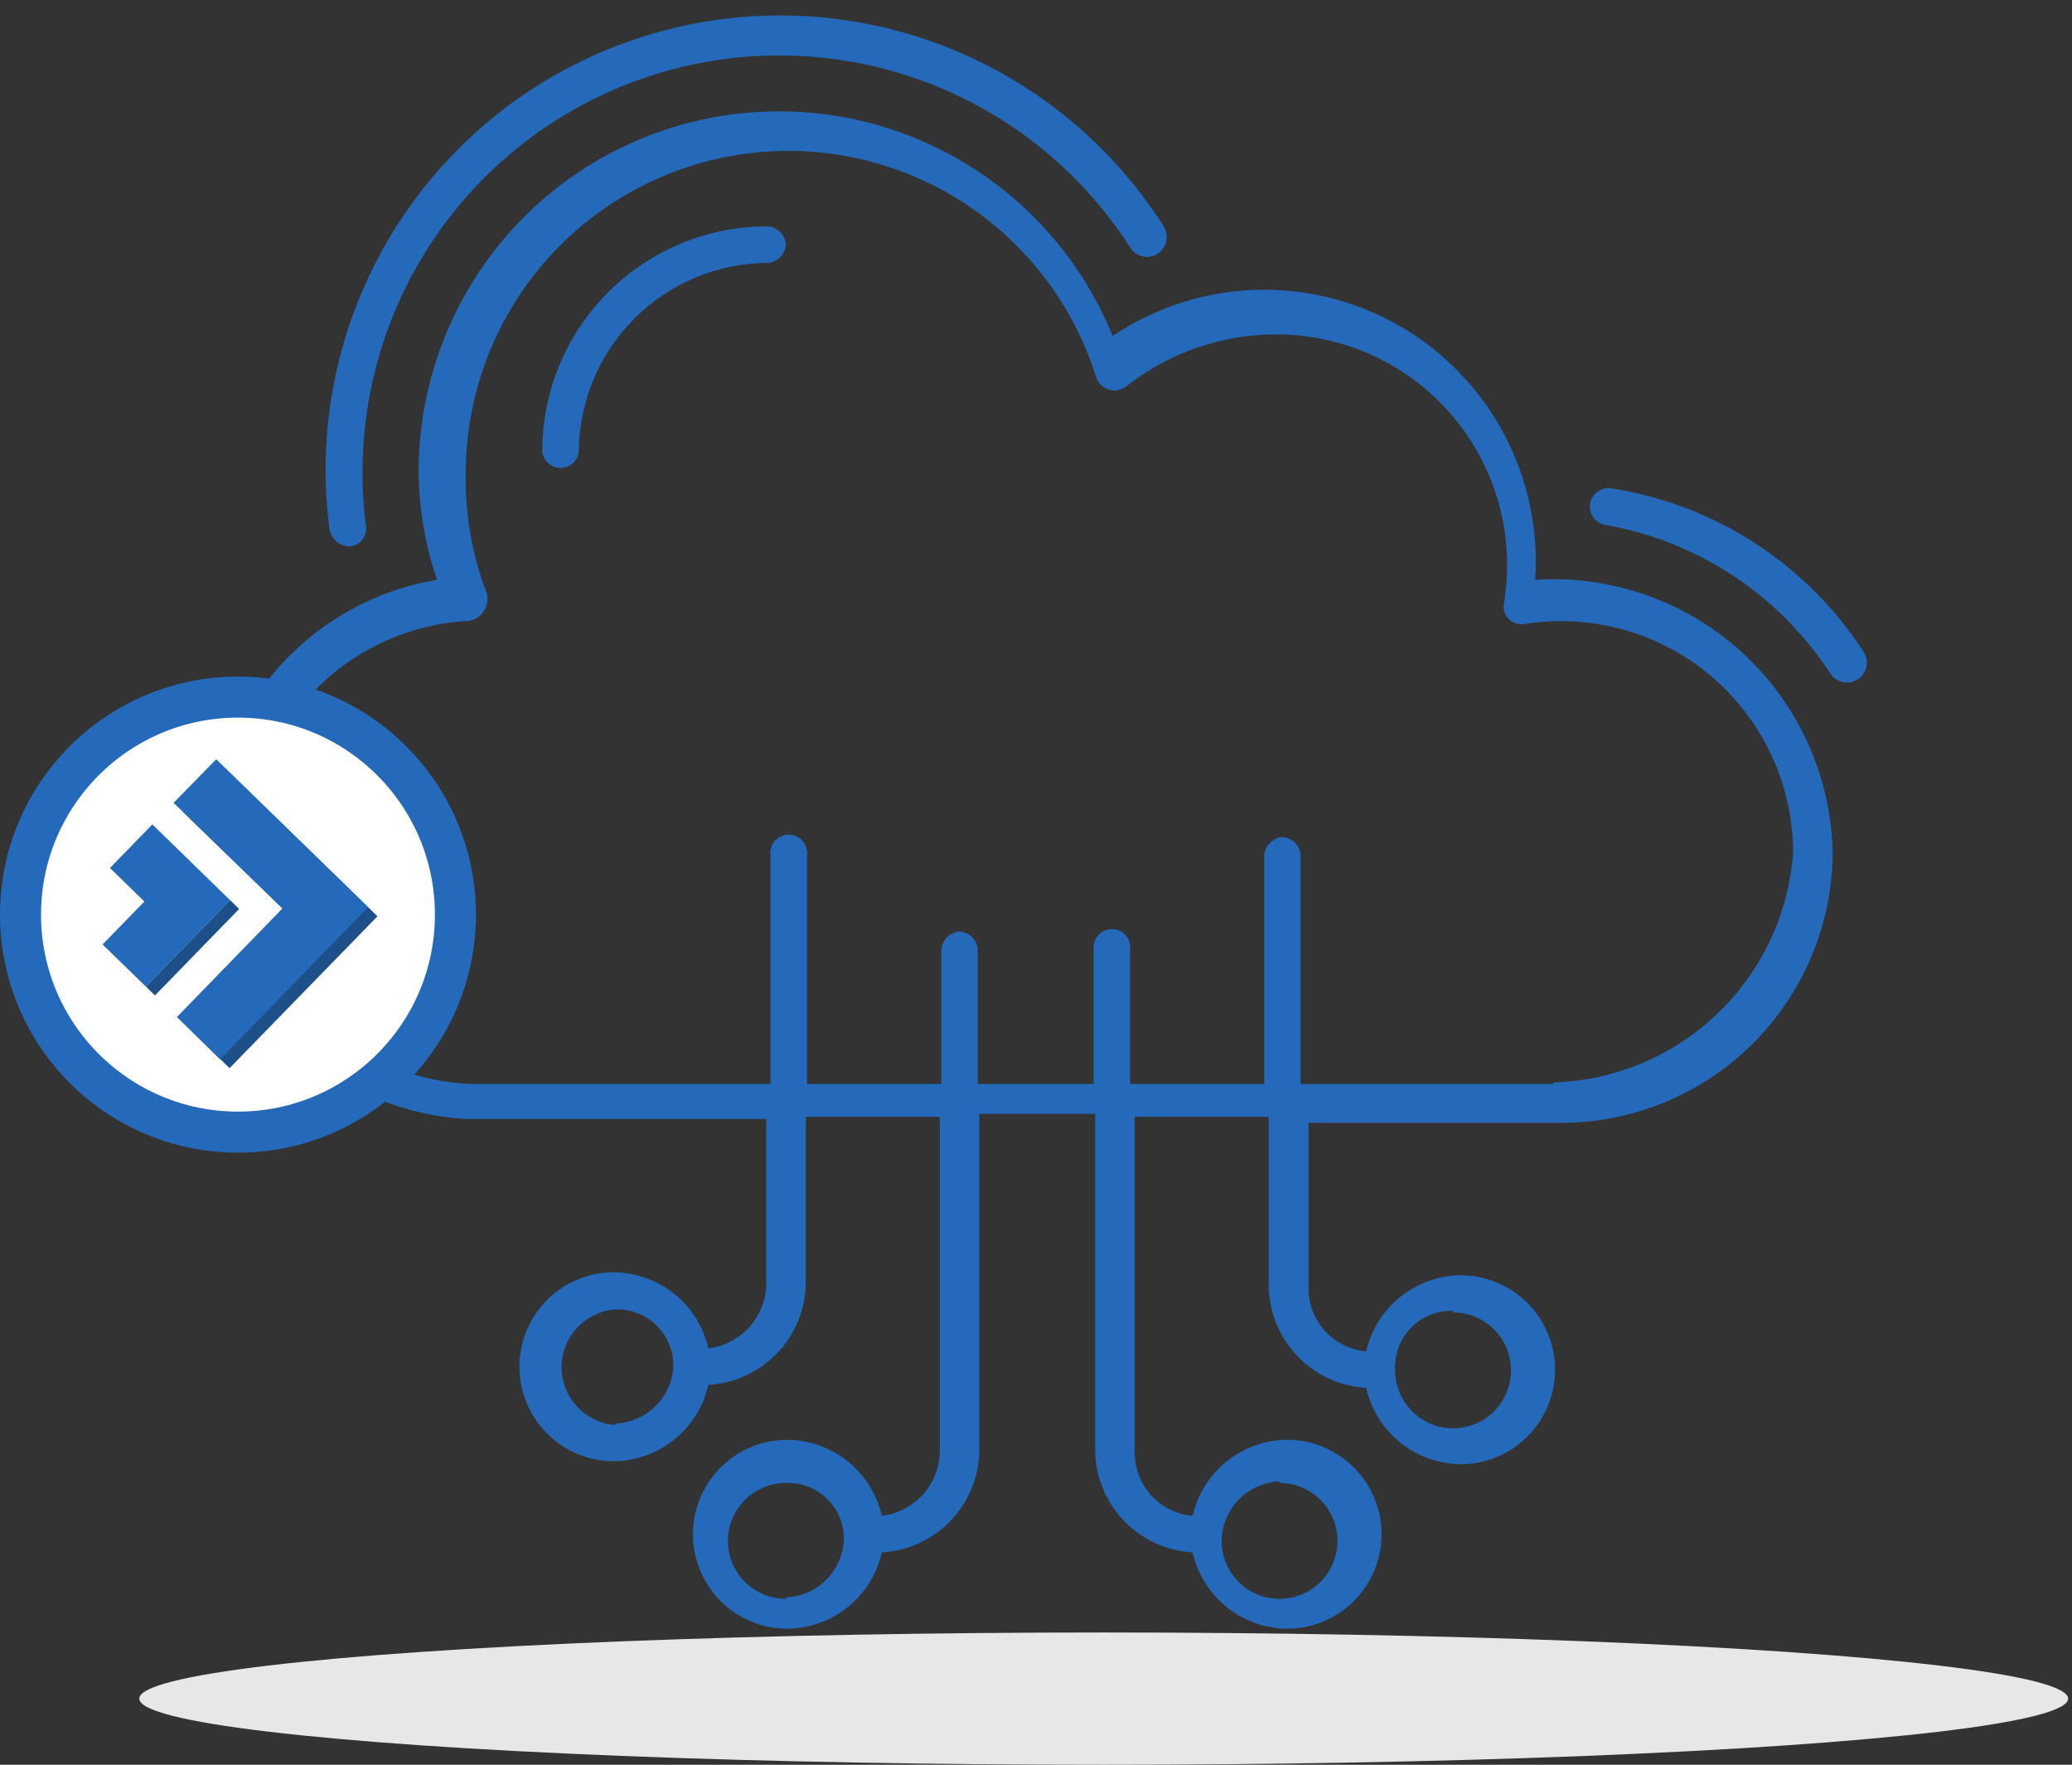
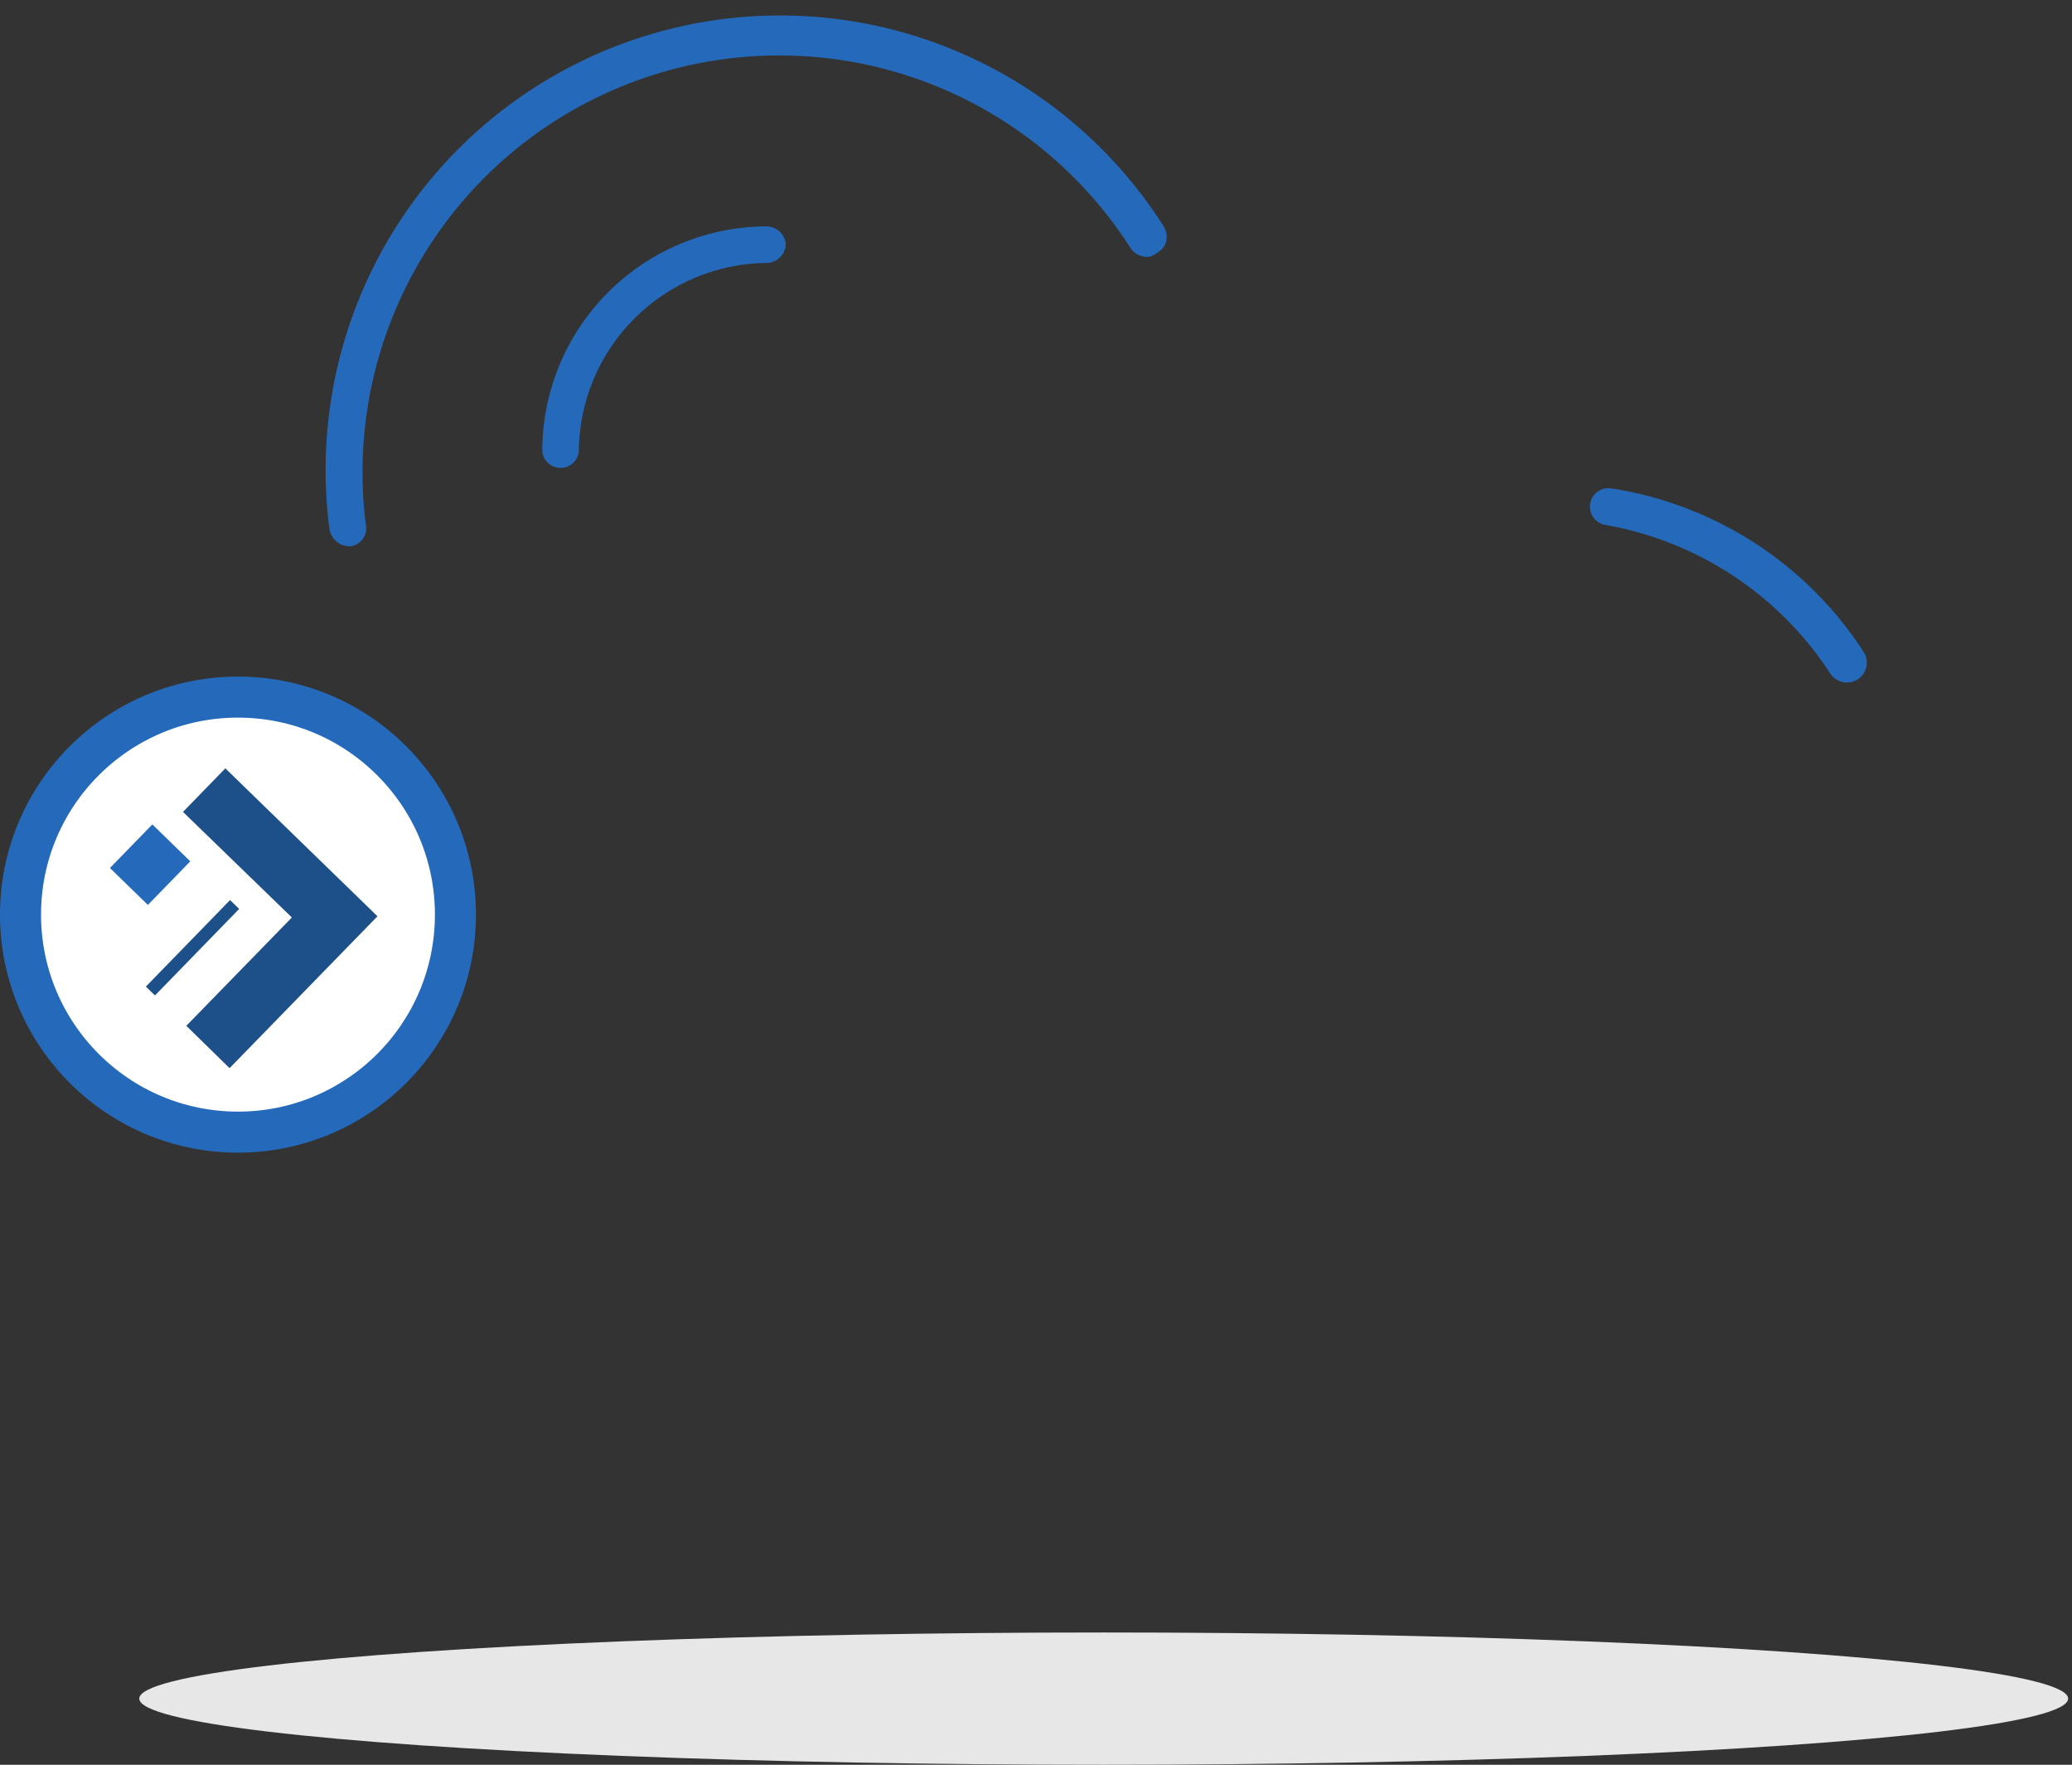
<svg xmlns="http://www.w3.org/2000/svg" width="101" height="86" viewBox="0 0 101 86" fill="none">
  <rect x="0" y="0" width="101" height="86" fill="#333333" stroke="none" />
  <ellipse cx="53.8" cy="82.777" rx="47.011" ry="3.223" fill="#E7E7E7" />
  <path d="M78.549 23.8C78.432 23.781 78.313 23.785 78.197 23.811C78.082 23.838 77.973 23.888 77.877 23.957C77.682 24.096 77.551 24.307 77.512 24.543C77.473 24.779 77.529 25.021 77.669 25.215C77.808 25.41 78.019 25.541 78.255 25.58C80.489 25.972 82.618 26.821 84.509 28.073C86.399 29.326 88.011 30.956 89.243 32.861C89.388 33.061 89.605 33.198 89.848 33.244C90.091 33.29 90.343 33.241 90.551 33.108C90.759 32.974 90.909 32.766 90.969 32.526C91.03 32.286 90.996 32.032 90.875 31.817C89.505 29.684 87.697 27.867 85.573 26.485C83.448 25.104 81.054 24.188 78.549 23.8Z" fill="#256ABA" />
-   <path d="M17.083 26.624C17.203 26.608 17.317 26.568 17.421 26.506C17.524 26.444 17.614 26.362 17.684 26.264C17.754 26.166 17.804 26.055 17.829 25.937C17.855 25.82 17.856 25.698 17.833 25.58C17.251 21.004 18.243 16.367 20.646 12.431C23.049 8.494 26.72 5.492 31.056 3.919C35.392 2.346 40.134 2.295 44.502 3.775C48.87 5.255 52.605 8.178 55.092 12.062C55.159 12.17 55.248 12.264 55.352 12.338C55.455 12.412 55.573 12.465 55.697 12.494C55.821 12.522 55.95 12.526 56.076 12.505C56.202 12.484 56.322 12.438 56.43 12.371C56.644 12.229 56.793 12.011 56.848 11.761C56.903 11.511 56.859 11.25 56.725 11.032C54.023 6.777 49.951 3.571 45.181 1.942C40.412 0.313 35.229 0.36 30.489 2.074C25.75 3.788 21.736 7.068 19.111 11.371C16.487 15.674 15.408 20.743 16.053 25.741C16.083 25.991 16.205 26.22 16.396 26.384C16.587 26.547 16.832 26.633 17.083 26.624Z" fill="#256ABA" />
-   <path d="M74.831 28.257C74.999 25.786 74.47 23.317 73.305 21.131C72.14 18.946 70.385 17.131 68.24 15.893C66.095 14.655 63.645 14.043 61.17 14.128C58.695 14.213 56.293 14.99 54.238 16.372C52.706 12.606 49.915 9.488 46.341 7.55C42.767 5.612 38.632 4.974 34.64 5.744C30.648 6.515 27.047 8.646 24.451 11.775C21.856 14.905 20.426 18.837 20.406 22.903C20.411 24.724 20.714 26.533 21.303 28.257C18.097 28.79 15.199 30.485 13.162 33.017C11.125 35.55 10.09 38.743 10.255 41.989C10.421 45.235 11.775 48.307 14.059 50.619C16.343 52.931 19.398 54.323 22.642 54.528H37.351V62.588C37.336 63.361 37.041 64.102 36.522 64.675C36.003 65.248 35.295 65.615 34.527 65.707C34.289 64.661 33.705 63.726 32.869 63.053C32.034 62.381 30.996 62.01 29.923 62C28.702 62 27.531 62.485 26.668 63.348C25.804 64.212 25.319 65.383 25.319 66.604C25.319 67.825 25.804 68.996 26.668 69.859C27.531 70.723 28.702 71.208 29.923 71.208C30.998 71.198 32.037 70.824 32.873 70.149C33.709 69.473 34.292 68.535 34.527 67.486C35.815 67.415 37.026 66.851 37.91 65.912C38.794 64.973 39.284 63.731 39.278 62.441V54.425H45.809V70.752C45.793 71.525 45.499 72.266 44.98 72.839C44.461 73.412 43.752 73.778 42.985 73.87C42.747 72.824 42.163 71.89 41.327 71.217C40.492 70.544 39.453 70.173 38.381 70.163C37.16 70.163 35.989 70.649 35.126 71.512C34.262 72.375 33.777 73.546 33.777 74.767C33.777 75.989 34.262 77.16 35.126 78.023C35.989 78.886 37.16 79.371 38.381 79.371C39.456 79.361 40.495 78.988 41.331 78.312C42.167 77.637 42.749 76.699 42.985 75.65C44.273 75.578 45.484 75.015 46.368 74.076C47.252 73.137 47.742 71.894 47.736 70.605V54.278H53.384V70.605C53.379 71.894 53.868 73.137 54.753 74.076C55.637 75.015 56.848 75.578 58.136 75.65C58.371 76.699 58.954 77.637 59.79 78.312C60.625 78.988 61.665 79.361 62.739 79.371C63.961 79.371 65.132 78.886 65.995 78.023C66.858 77.16 67.344 75.989 67.344 74.767C67.344 73.546 66.858 72.375 65.995 71.512C65.132 70.649 63.961 70.163 62.739 70.163C61.667 70.173 60.629 70.544 59.794 71.217C58.958 71.89 58.374 72.824 58.136 73.87C57.358 73.803 56.634 73.445 56.11 72.866C55.587 72.288 55.301 71.532 55.311 70.752V54.425H61.842V62.588C61.84 63.877 62.331 65.118 63.215 66.056C64.098 66.994 65.307 67.558 66.593 67.633C66.831 68.681 67.415 69.618 68.25 70.293C69.085 70.968 70.123 71.342 71.197 71.355C72.418 71.355 73.589 70.87 74.453 70.007C75.316 69.143 75.801 67.972 75.801 66.751C75.801 65.53 75.316 64.359 74.453 63.495C73.589 62.632 72.418 62.147 71.197 62.147C70.125 62.159 69.089 62.531 68.254 63.203C67.419 63.876 66.834 64.809 66.593 65.854C65.817 65.787 65.095 65.427 64.574 64.849C64.052 64.27 63.77 63.514 63.784 62.735V54.719H76.096C79.607 54.719 82.974 53.324 85.456 50.841C87.939 48.359 89.334 44.991 89.334 41.48C89.286 39.648 88.869 37.844 88.107 36.177C87.345 34.51 86.254 33.014 84.9 31.779C83.545 30.544 81.955 29.595 80.225 28.99C78.494 28.385 76.66 28.135 74.831 28.257ZM29.997 69.443C29.285 69.391 28.619 69.072 28.133 68.549C27.646 68.027 27.376 67.34 27.376 66.626C27.376 65.912 27.646 65.225 28.133 64.702C28.619 64.18 29.285 63.861 29.997 63.809C30.371 63.797 30.744 63.861 31.092 63.999C31.44 64.137 31.756 64.344 32.021 64.609C32.286 64.874 32.493 65.19 32.631 65.538C32.769 65.886 32.833 66.259 32.821 66.633C32.771 67.357 32.454 68.037 31.933 68.542C31.412 69.047 30.722 69.342 29.997 69.369V69.443ZM38.307 77.915C37.558 77.915 36.84 77.618 36.31 77.088C35.781 76.558 35.483 75.84 35.483 75.091C35.483 74.342 35.781 73.624 36.31 73.094C36.84 72.564 37.558 72.267 38.307 72.267C38.682 72.252 39.056 72.316 39.405 72.452C39.754 72.589 40.071 72.797 40.337 73.062C40.602 73.327 40.809 73.644 40.946 73.993C41.083 74.343 41.146 74.716 41.132 75.091C41.085 75.818 40.77 76.501 40.248 77.01C39.727 77.518 39.035 77.814 38.307 77.842V77.915ZM62.372 72.267C62.93 72.267 63.476 72.433 63.941 72.743C64.405 73.053 64.767 73.494 64.981 74.01C65.195 74.526 65.251 75.094 65.142 75.642C65.033 76.19 64.764 76.693 64.369 77.088C63.974 77.483 63.471 77.752 62.923 77.861C62.375 77.97 61.807 77.914 61.291 77.7C60.775 77.487 60.334 77.125 60.024 76.66C59.713 76.196 59.548 75.65 59.548 75.091C59.558 74.338 59.857 73.619 60.382 73.08C60.908 72.541 61.62 72.223 62.372 72.193V72.267ZM70.83 63.956C71.388 63.956 71.934 64.122 72.399 64.432C72.863 64.743 73.225 65.183 73.439 65.7C73.653 66.216 73.709 66.784 73.6 67.331C73.49 67.879 73.222 68.382 72.827 68.777C72.432 69.172 71.928 69.441 71.381 69.55C70.833 69.659 70.265 69.603 69.749 69.39C69.233 69.176 68.792 68.814 68.481 68.349C68.171 67.885 68.005 67.339 68.005 66.78C67.983 66.4 68.04 66.019 68.172 65.662C68.305 65.305 68.511 64.98 68.777 64.707C69.043 64.435 69.363 64.22 69.716 64.078C70.07 63.936 70.449 63.87 70.83 63.883V63.956ZM75.728 52.821H63.401V41.686C63.388 41.455 63.291 41.237 63.129 41.072C62.966 40.907 62.75 40.806 62.519 40.789C62.287 40.806 62.068 40.906 61.903 41.071C61.739 41.236 61.639 41.454 61.622 41.686V52.821H55.091V46.29C55.107 46.164 55.096 46.035 55.059 45.913C55.022 45.791 54.959 45.679 54.874 45.583C54.79 45.487 54.687 45.411 54.571 45.358C54.454 45.306 54.328 45.278 54.201 45.278C54.073 45.278 53.947 45.306 53.831 45.358C53.715 45.411 53.611 45.487 53.527 45.583C53.443 45.679 53.38 45.791 53.343 45.913C53.305 46.035 53.295 46.164 53.311 46.29V52.821H47.663V46.29C47.649 46.059 47.552 45.841 47.39 45.676C47.227 45.511 47.011 45.41 46.78 45.393C46.548 45.41 46.329 45.51 46.164 45.675C46 45.84 45.9 46.058 45.883 46.29V52.821H39.337V41.686C39.353 41.56 39.343 41.431 39.305 41.309C39.268 41.188 39.205 41.075 39.121 40.979C39.037 40.883 38.933 40.807 38.817 40.754C38.701 40.702 38.575 40.674 38.447 40.674C38.32 40.674 38.194 40.702 38.077 40.754C37.961 40.807 37.858 40.883 37.773 40.979C37.689 41.075 37.626 41.188 37.589 41.309C37.552 41.431 37.541 41.56 37.557 41.686V52.821H22.848C19.955 52.673 17.23 51.42 15.235 49.321C13.24 47.221 12.127 44.436 12.127 41.539C12.127 38.643 13.24 35.857 15.235 33.758C17.23 31.658 19.955 30.405 22.848 30.257C22.997 30.233 23.139 30.178 23.265 30.097C23.392 30.015 23.5 29.908 23.583 29.782C23.666 29.656 23.722 29.514 23.747 29.366C23.773 29.217 23.767 29.065 23.73 28.919C23.02 27.07 22.671 25.103 22.701 23.123C22.69 19.361 24.028 15.721 26.472 12.861C28.916 10.002 32.305 8.113 36.022 7.538C39.74 6.964 43.54 7.741 46.734 9.728C49.928 11.716 52.303 14.783 53.429 18.372C53.475 18.516 53.555 18.646 53.663 18.752C53.77 18.858 53.901 18.937 54.046 18.982C54.19 19.027 54.343 19.036 54.491 19.009C54.64 18.983 54.78 18.92 54.9 18.828C56.974 17.191 59.538 16.3 62.181 16.298C63.815 16.291 65.43 16.641 66.915 17.323C68.4 18.005 69.719 19.002 70.779 20.245C71.839 21.489 72.615 22.949 73.053 24.523C73.491 26.097 73.581 27.748 73.316 29.36C73.282 29.503 73.286 29.651 73.326 29.792C73.365 29.933 73.44 30.061 73.543 30.166C73.646 30.27 73.773 30.346 73.913 30.388C74.054 30.43 74.202 30.435 74.345 30.404C75.956 30.152 77.602 30.251 79.17 30.694C80.739 31.137 82.193 31.914 83.434 32.971C84.674 34.029 85.672 35.342 86.357 36.821C87.043 38.3 87.401 39.909 87.407 41.539C87.194 44.522 85.881 47.319 83.723 49.39C81.566 51.461 78.717 52.657 75.728 52.748V52.821Z" fill="#256ABA" />
+   <path d="M17.083 26.624C17.203 26.608 17.317 26.568 17.421 26.506C17.524 26.444 17.614 26.362 17.684 26.264C17.754 26.166 17.804 26.055 17.829 25.937C17.855 25.82 17.856 25.698 17.833 25.58C17.251 21.004 18.243 16.367 20.646 12.431C23.049 8.494 26.72 5.492 31.056 3.919C35.392 2.346 40.134 2.295 44.502 3.775C48.87 5.255 52.605 8.178 55.092 12.062C55.159 12.17 55.248 12.264 55.352 12.338C55.455 12.412 55.573 12.465 55.697 12.494C55.821 12.522 55.95 12.526 56.076 12.505C56.644 12.229 56.793 12.011 56.848 11.761C56.903 11.511 56.859 11.25 56.725 11.032C54.023 6.777 49.951 3.571 45.181 1.942C40.412 0.313 35.229 0.36 30.489 2.074C25.75 3.788 21.736 7.068 19.111 11.371C16.487 15.674 15.408 20.743 16.053 25.741C16.083 25.991 16.205 26.22 16.396 26.384C16.587 26.547 16.832 26.633 17.083 26.624Z" fill="#256ABA" />
  <path d="M38.304 11.915C38.287 11.686 38.189 11.471 38.027 11.309C37.865 11.148 37.65 11.049 37.422 11.032C35.977 11.028 34.547 11.31 33.212 11.861C31.877 12.411 30.664 13.221 29.643 14.242C28.622 15.263 27.813 16.476 27.262 17.81C26.711 19.145 26.43 20.576 26.434 22.02C26.462 22.236 26.567 22.435 26.731 22.579C26.895 22.723 27.105 22.802 27.324 22.802C27.542 22.802 27.752 22.723 27.916 22.579C28.08 22.435 28.186 22.236 28.213 22.02C28.225 19.581 29.199 17.246 30.923 15.522C32.648 13.797 34.983 12.823 37.422 12.812C37.652 12.794 37.869 12.694 38.031 12.529C38.194 12.364 38.29 12.146 38.304 11.915Z" fill="#256ABA" />
  <circle cx="11.6" cy="44.571" r="10.6" fill="white" stroke="#256ABA" stroke-width="2" />
  <path d="M18.4 44.652L10.984 37.443L8.92 39.566L14.227 44.711L9.082 49.989L11.19 52.053L18.4 44.652Z" fill="#1D4F89" />
-   <path d="M17.941 44.209L10.54 37L8.461 39.123L13.769 44.269L8.623 49.561L10.731 51.626L17.941 44.209Z" fill="#256ABA" />
  <path d="M11.214 43.862L7.111 48.078L7.555 48.51L11.658 44.293L11.214 43.862Z" fill="#1D4F89" />
-   <path d="M9.103 41.81L5 46.026L7.113 48.082L11.216 43.866L9.103 41.81Z" fill="#256ABA" />
  <path d="M7.426 40.175L5.359 42.299L7.209 44.099L9.275 41.975L7.426 40.175Z" fill="#256ABA" />
</svg>